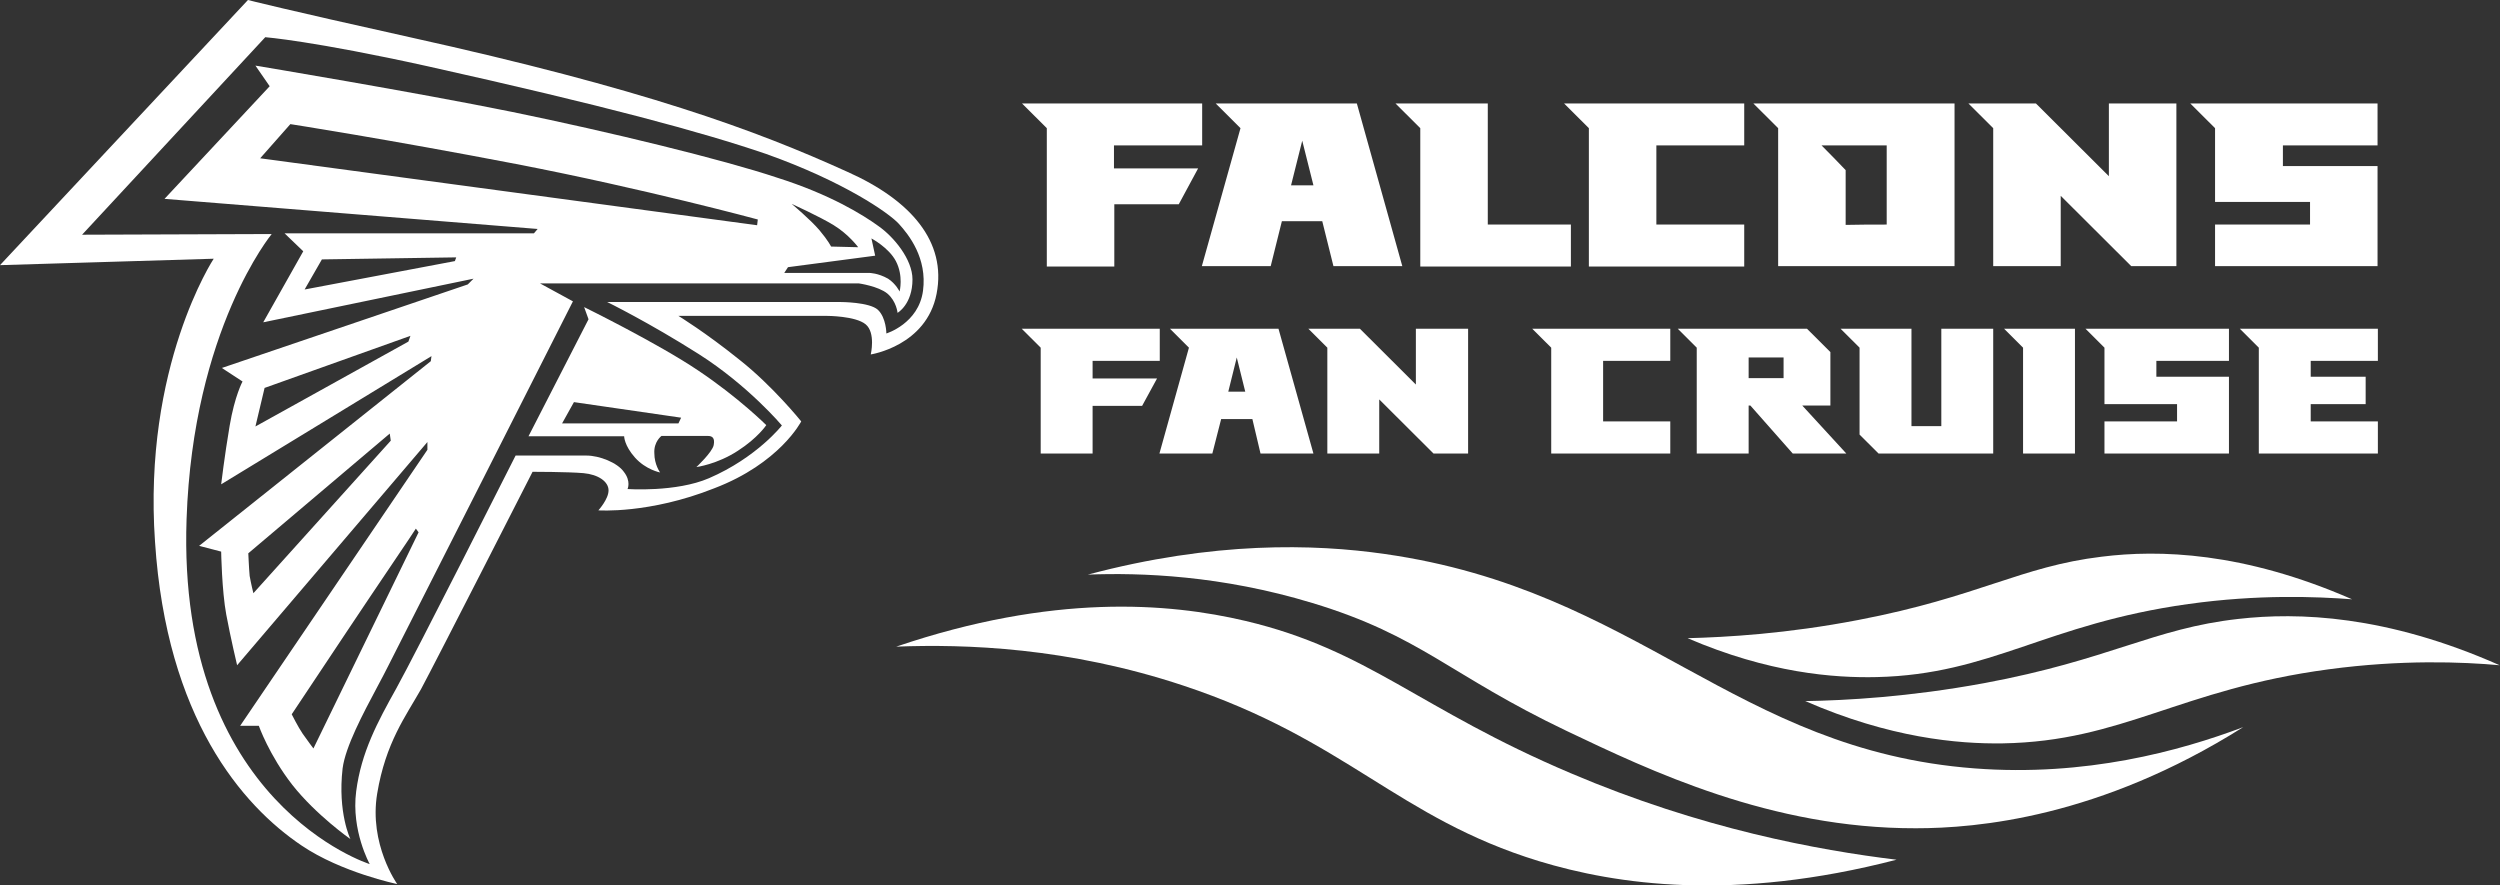
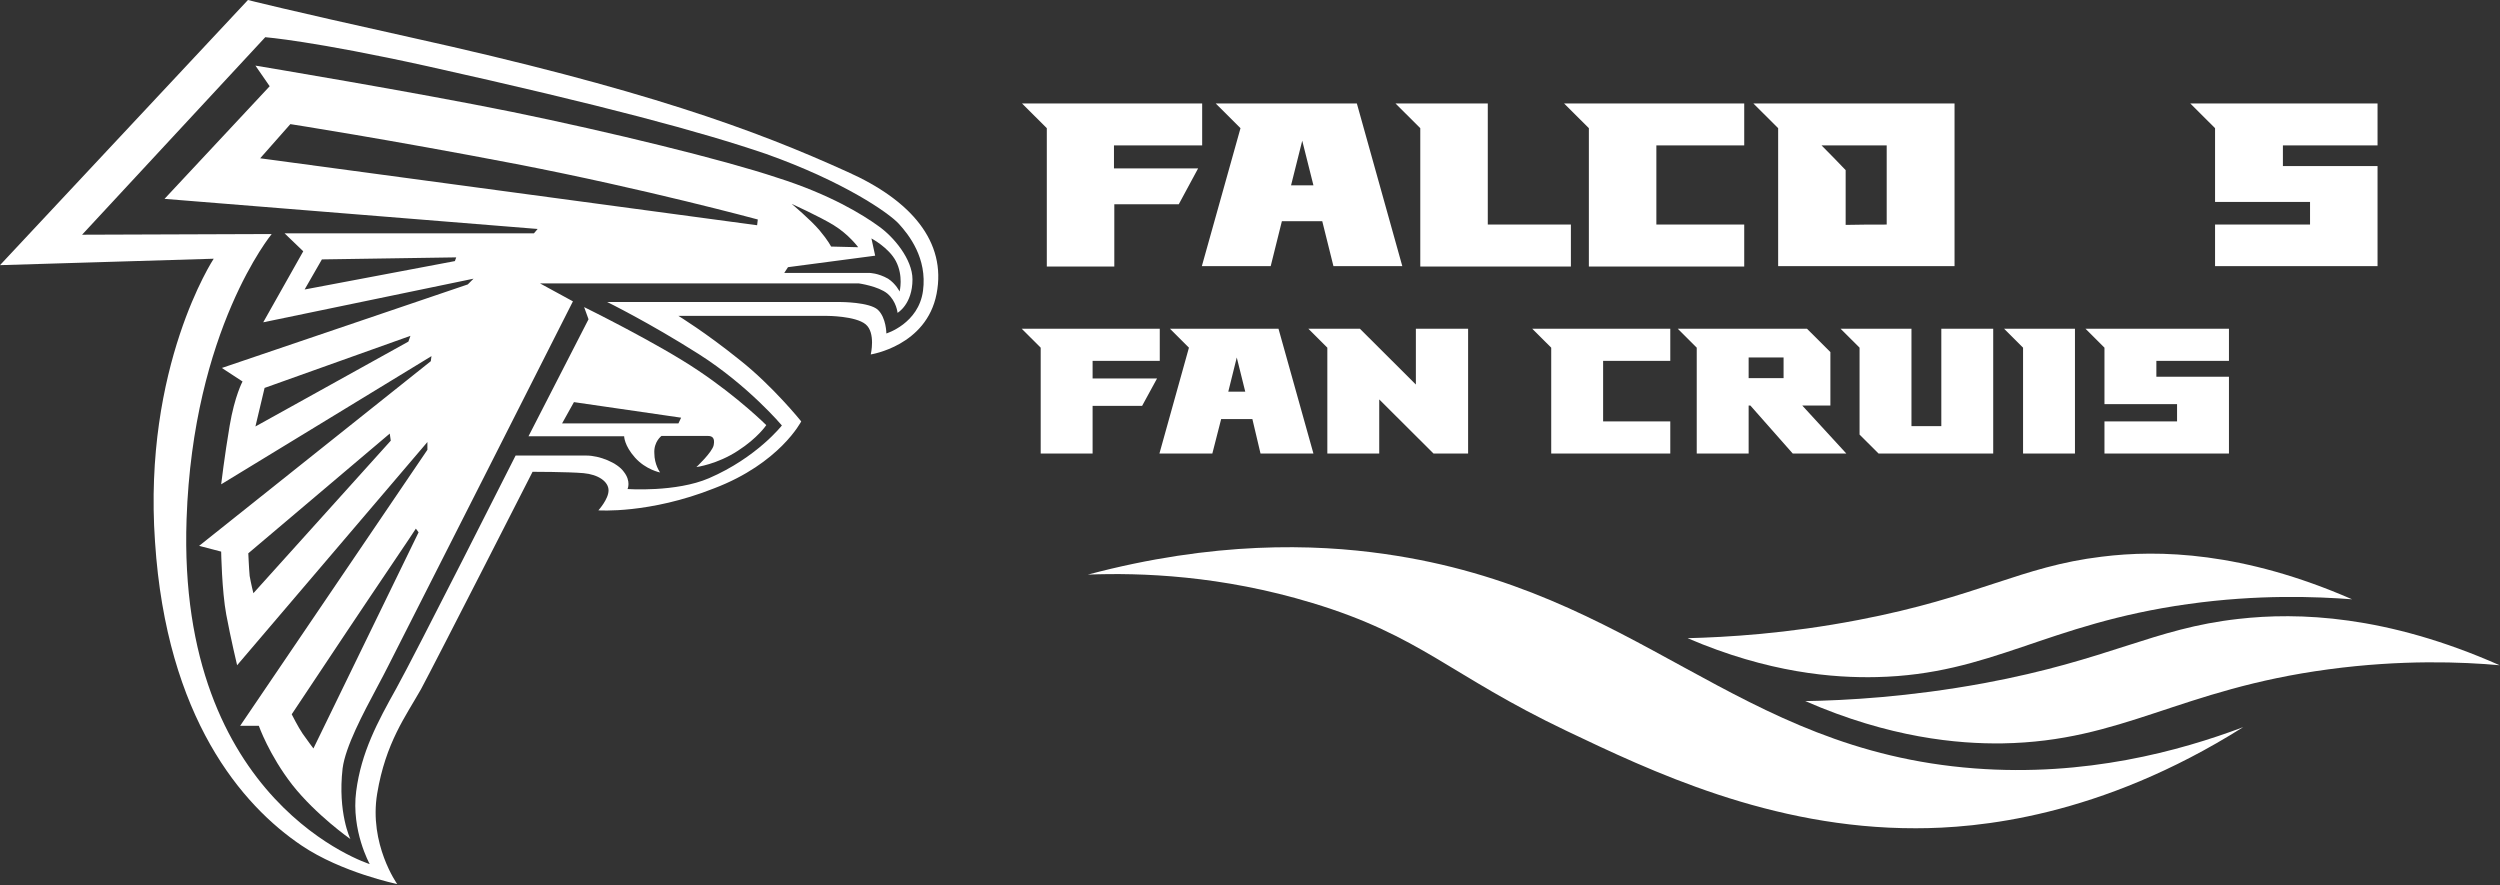
<svg xmlns="http://www.w3.org/2000/svg" width="384" height="136" viewBox="0 0 384 136" fill="none">
  <rect x="0" y="0" width="384" height="136" fill="#333333" stroke="none" />
  <g clip-path="url(#clip0_1330_43)">
    <path d="M130.154 26.39C115.982 19.948 98.84 13.662 62.941 5.714C43.506 1.403 38.087 0 38.087 0L0 40.727L32.825 39.74C32.825 39.74 21.935 56.26 23.811 83.221C25.583 110.286 37.202 123.74 46.32 129.87C52.468 134.026 61.013 135.792 61.013 135.792C61.013 135.792 56.636 129.662 57.939 121.87C59.241 114.078 62.315 110.026 64.66 105.87C66.848 101.818 81.802 72.468 81.802 72.468C81.802 72.468 87.168 72.468 89.617 72.675C91.91 72.883 93.473 73.974 93.473 75.325C93.473 76.675 91.91 78.39 91.91 78.39C91.91 78.39 99.725 78.961 109.677 75.013C119.785 71.169 123.068 64.727 123.068 64.727C123.068 64.727 118.691 59.273 113.533 55.221C108.374 51.065 104.206 48.52 104.206 48.52H127.027C127.027 48.52 131.404 48.52 132.967 49.818C134.53 51.117 133.749 54.442 133.749 54.442C133.749 54.442 142.294 53.143 143.857 45.143C145.42 37.143 139.949 30.753 130.154 26.39ZM141.773 44.675C141.095 49.714 136.145 51.221 136.145 51.221C136.145 51.221 136.145 48.831 134.843 47.584C133.54 46.39 129.112 46.39 129.112 46.39H93.265C93.265 46.39 99.725 49.558 107.332 54.39C114.939 59.221 120.098 65.351 120.098 65.351C120.098 65.351 116.242 70.286 108.896 73.454C103.842 75.636 96.391 75.117 96.391 75.117C96.391 75.117 96.964 73.922 95.818 72.468C94.828 71.065 92.066 69.974 90.086 69.974H79.197C79.197 69.974 63.722 100.623 60.856 105.766C57.991 110.909 55.49 115.532 54.708 121.558C53.927 127.584 56.792 132.727 56.792 132.727C56.792 132.727 27.146 123.429 28.657 79.74C29.647 50.597 41.735 35.948 41.735 35.948L12.609 36.052L40.745 5.714C40.745 5.714 48.091 6.286 65.702 10.182C92.744 16.208 107.749 20.26 117.649 23.636C129.633 27.896 136.562 32.727 138.073 34.39C139.584 36.052 142.45 39.636 141.773 44.675Z" fill="white" />
    <path fill-rule="evenodd" clip-rule="evenodd" d="M134.894 34.701C132.602 33.039 127.548 29.87 119.316 27.273C111.083 24.519 93.629 20.26 78.675 17.195C63.617 14.13 39.233 10.078 39.233 10.078L41.422 13.247L25.27 30.545L82.583 35.169L82.01 35.844H43.714L46.58 38.597L40.431 49.507L72.736 42.805L71.85 43.688L34.075 56.519L37.253 58.597C37.253 58.597 36.055 60.779 35.273 65.403C34.492 70.026 33.971 74.39 33.971 74.39L66.275 54.701L66.171 55.48L30.584 83.844L33.971 84.727C33.971 84.727 34.075 90.753 34.752 94.39C35.43 98.026 36.42 102.182 36.42 102.182L65.649 67.896V69.091L36.889 111.48H39.754C39.754 111.48 41.317 115.948 44.912 120.571C48.56 125.195 53.822 128.883 53.822 128.883C53.822 128.883 51.842 124.831 52.624 118.026C53.064 114.672 55.752 109.63 57.918 105.566C58.571 104.342 59.175 103.207 59.658 102.234C61.742 98.182 88.002 46.286 88.002 46.286L82.948 43.532H131.925C131.925 43.532 134.895 43.948 136.301 45.091C137.708 46.286 137.864 48.052 137.864 48.052C137.864 48.052 140.157 46.753 140.157 42.909C140.157 39.844 137.291 36.364 134.894 34.701ZM128.069 34.597C130.362 36 131.82 37.974 131.82 37.974L127.652 37.87C127.652 37.87 127.235 36.987 125.881 35.377C124.474 33.714 121.608 31.325 121.608 31.325C121.608 31.325 125.776 33.195 128.069 34.597ZM138.177 44.779C138.177 44.779 137.604 43.584 136.405 42.805C134.842 41.922 133.54 41.922 133.54 41.922H120.462L121.035 41.039L134.426 39.273L133.852 36.623C133.852 36.623 136.51 38.026 137.604 40.104C138.802 42.39 138.177 44.779 138.177 44.779ZM107.279 56.935C101.131 52.779 89.721 47.169 89.721 47.169L90.398 49.039L81.176 67.013H95.869C95.869 67.013 95.869 68.416 97.536 70.286C99.204 72.156 101.392 72.571 101.392 72.571C101.392 72.571 100.506 71.377 100.506 69.61C100.402 67.844 101.6 66.961 101.6 66.961H108.738C109.416 66.961 109.832 67.273 109.624 68.364C109.416 69.454 106.967 71.74 106.967 71.74C106.967 71.74 110.145 71.325 113.323 69.247C116.397 67.273 117.7 65.299 117.7 65.299C117.7 65.299 113.48 61.091 107.279 56.935ZM44.599 19.065C44.599 19.065 59.292 21.351 79.3 25.195C99.151 29.039 116.398 33.714 116.398 33.714L116.293 34.597L39.962 24.312L44.599 19.065ZM69.87 40.104L46.788 44.468L49.445 39.844L70.078 39.532L69.87 40.104ZM40.64 59.584L63.044 51.584L62.731 52.468L39.233 65.507L40.64 59.584ZM38.139 84.987L59.866 66.597L60.022 67.688L38.92 91.117C38.92 91.117 38.556 89.662 38.347 88.468C38.243 87.377 38.139 84.987 38.139 84.987ZM44.808 109.714C44.808 109.714 48.976 103.481 53.249 97.039C55.415 93.786 58.066 89.854 60.178 86.721C62.282 83.601 63.852 81.273 63.878 81.195L64.294 81.766L48.142 114.961C48.142 114.961 47.153 113.662 46.475 112.675C45.798 111.688 44.808 109.714 44.808 109.714ZM104.205 65.039H86.334L88.158 61.766L104.622 64.156L104.205 65.039Z" fill="white" />
    <path d="M171.106 22.338V25.87H184.028L181.058 31.377H171.158V40.935H160.79V19.688L156.986 15.896H184.653V22.338H171.106Z" fill="white" />
    <path d="M203.098 33.974H196.898L195.179 40.883H184.602L190.541 19.688L186.738 15.896H208.413L215.395 40.883H204.818L203.098 33.974ZM201.744 28.468L200.024 21.61L198.305 28.468H201.744Z" fill="white" />
    <path d="M241.289 34.493V40.935H218.155V19.688L214.352 15.896H228.524V34.493H241.289Z" fill="white" />
    <path d="M254.418 22.338V34.493H267.913V40.935H244.05V19.688L240.246 15.896H267.913V22.338H254.418Z" fill="white" />
    <path d="M300.217 40.883H273.124V19.688L269.32 15.896H300.217V40.883ZM289.797 34.493V22.338C287.817 22.338 285.837 22.338 283.805 22.338C282.45 22.338 281.148 22.338 279.793 22.338C281.044 23.584 282.242 24.831 283.492 26.13C283.492 28.935 283.492 31.74 283.492 34.545C285.576 34.493 287.713 34.493 289.797 34.493Z" fill="white" />
-     <path d="M334.293 15.896V40.883H327.363L316.526 30.078V40.883H306.157V19.688L302.354 15.896H312.722L323.924 27.065V15.896H334.293Z" fill="white" />
    <path d="M350.654 22.338V25.506H365.191V40.883H340.233V34.493H354.822V31.013H340.233V19.688L336.43 15.896H365.191V22.338H350.654Z" fill="white" />
    <path d="M167.823 55.429V58.13H177.723L175.43 62.338H167.823V69.662H159.851V53.403L156.934 50.493H178.14V55.429H167.823Z" fill="white" />
    <path d="M192.364 64.364H187.571L186.216 69.662H178.088L182.621 53.403L179.703 50.493H196.376L201.743 69.662H193.615L192.364 64.364ZM191.27 60.156L189.967 54.909L188.665 60.156H191.27Z" fill="white" />
    <path d="M225.501 50.493V69.662H220.187L211.85 61.351V69.662H203.879V53.403L200.961 50.493H208.881L217.478 59.065V50.493H225.501Z" fill="white" />
    <path d="M246.239 55.429V64.727H256.556V69.662H238.267V53.403L235.35 50.493H256.556V55.429H246.239Z" fill="white" />
    <path d="M283.596 69.662H275.364L268.851 62.286H268.591V69.662H260.619V53.403L257.701 50.493H277.552L281.148 54.078V62.286H276.823L283.596 69.662ZM273.957 58.078V54.909H268.591V58.078H273.957Z" fill="white" />
    <path d="M306.157 50.493V69.662H288.546L285.629 66.753V53.403L282.711 50.493H293.601V65.455H298.186V50.493H306.157Z" fill="white" />
    <path d="M318.714 69.662H310.742V53.403L307.824 50.493H318.714V69.662Z" fill="white" />
    <path d="M331.218 55.429V57.87H342.368V69.662H323.246V64.727H334.396V62.078H323.246V53.403L320.328 50.493H342.368V55.429H331.218Z" fill="white" />
-     <path d="M354.925 55.429V57.87H363.365V62.078H354.925V64.727H365.241V69.662H346.953V53.403L344.035 50.493H365.241V55.429H354.925Z" fill="white" />
-     <path d="M137.656 99.325C148.233 98.909 164.073 99.428 181.735 105.299C206.797 113.61 214.665 125.61 236.34 132.26C248.271 135.896 266.299 138.545 291.308 132.052C279.325 130.597 261.349 127.325 241.237 118.753C217.947 108.883 210.184 99.844 191.322 95.377C179.443 92.571 161.676 91.169 137.656 99.325Z" fill="white" />
    <path d="M167.094 88.26C186.424 83.117 201.847 83.532 212.684 85.091C251.761 90.649 266.402 115.221 303.291 118.026C320.329 119.325 334.762 115.377 344.557 111.688C322.465 125.61 303.604 127.221 294.277 127.221C271.977 127.273 253.377 118.338 240.611 112.26C222.636 103.688 218.259 97.662 201.586 92.623C187.57 88.364 175.222 87.948 167.094 88.26Z" fill="white" />
    <path d="M259.213 98.026C265.205 97.87 274.427 97.351 285.473 95.221C303.917 91.688 310.326 87.013 322.831 85.507C331.584 84.416 344.506 84.727 361.283 92.052C355.76 91.636 346.902 91.273 336.117 92.779C314.182 95.844 305.897 103.584 288.286 104C281.669 104.156 271.666 103.377 259.213 98.026Z" fill="white" />
    <path d="M277.293 107.688C283.545 107.584 293.184 107.065 304.751 104.935C324.029 101.351 330.751 96.519 343.829 95.065C352.947 94.026 366.494 94.442 383.948 102.182C378.217 101.662 368.89 101.299 357.688 102.805C334.763 105.87 326.061 113.87 307.617 114.182C300.739 114.286 290.267 113.351 277.293 107.688Z" fill="white" />
  </g>
  <defs>
    <clipPath id="clip0_1330_43">
      <rect width="384" height="136" fill="white" />
    </clipPath>
  </defs>
</svg>